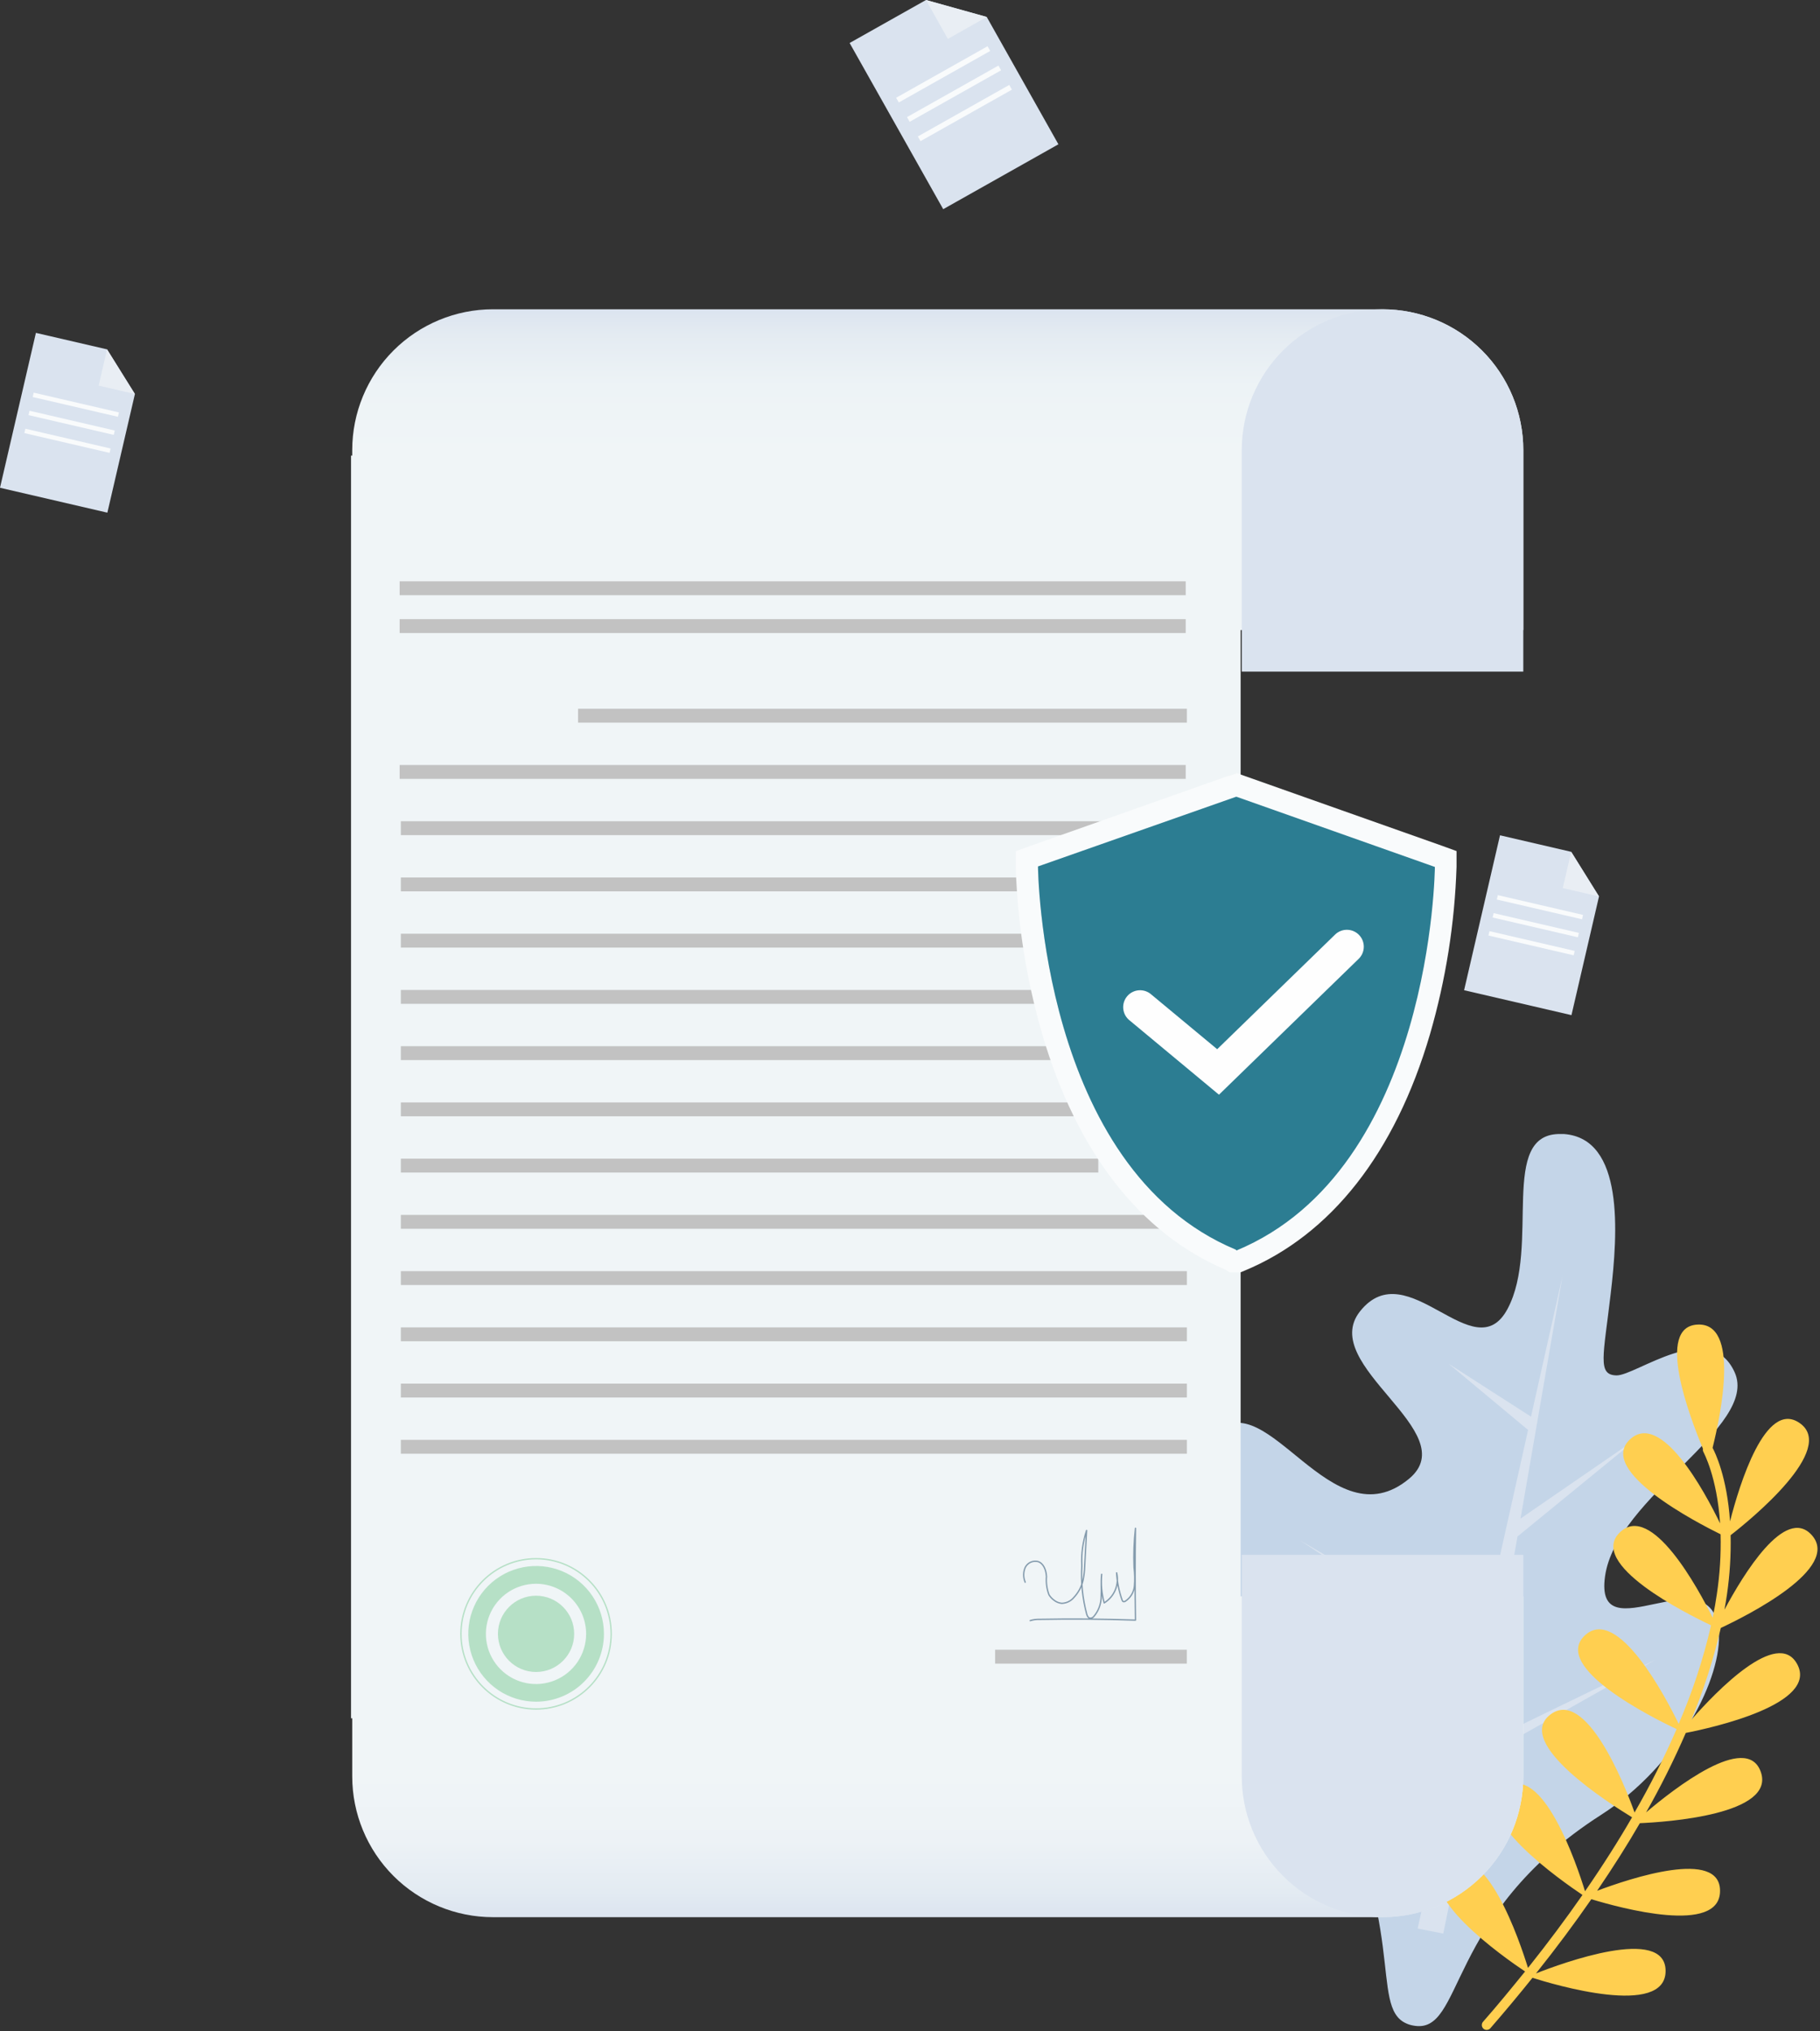
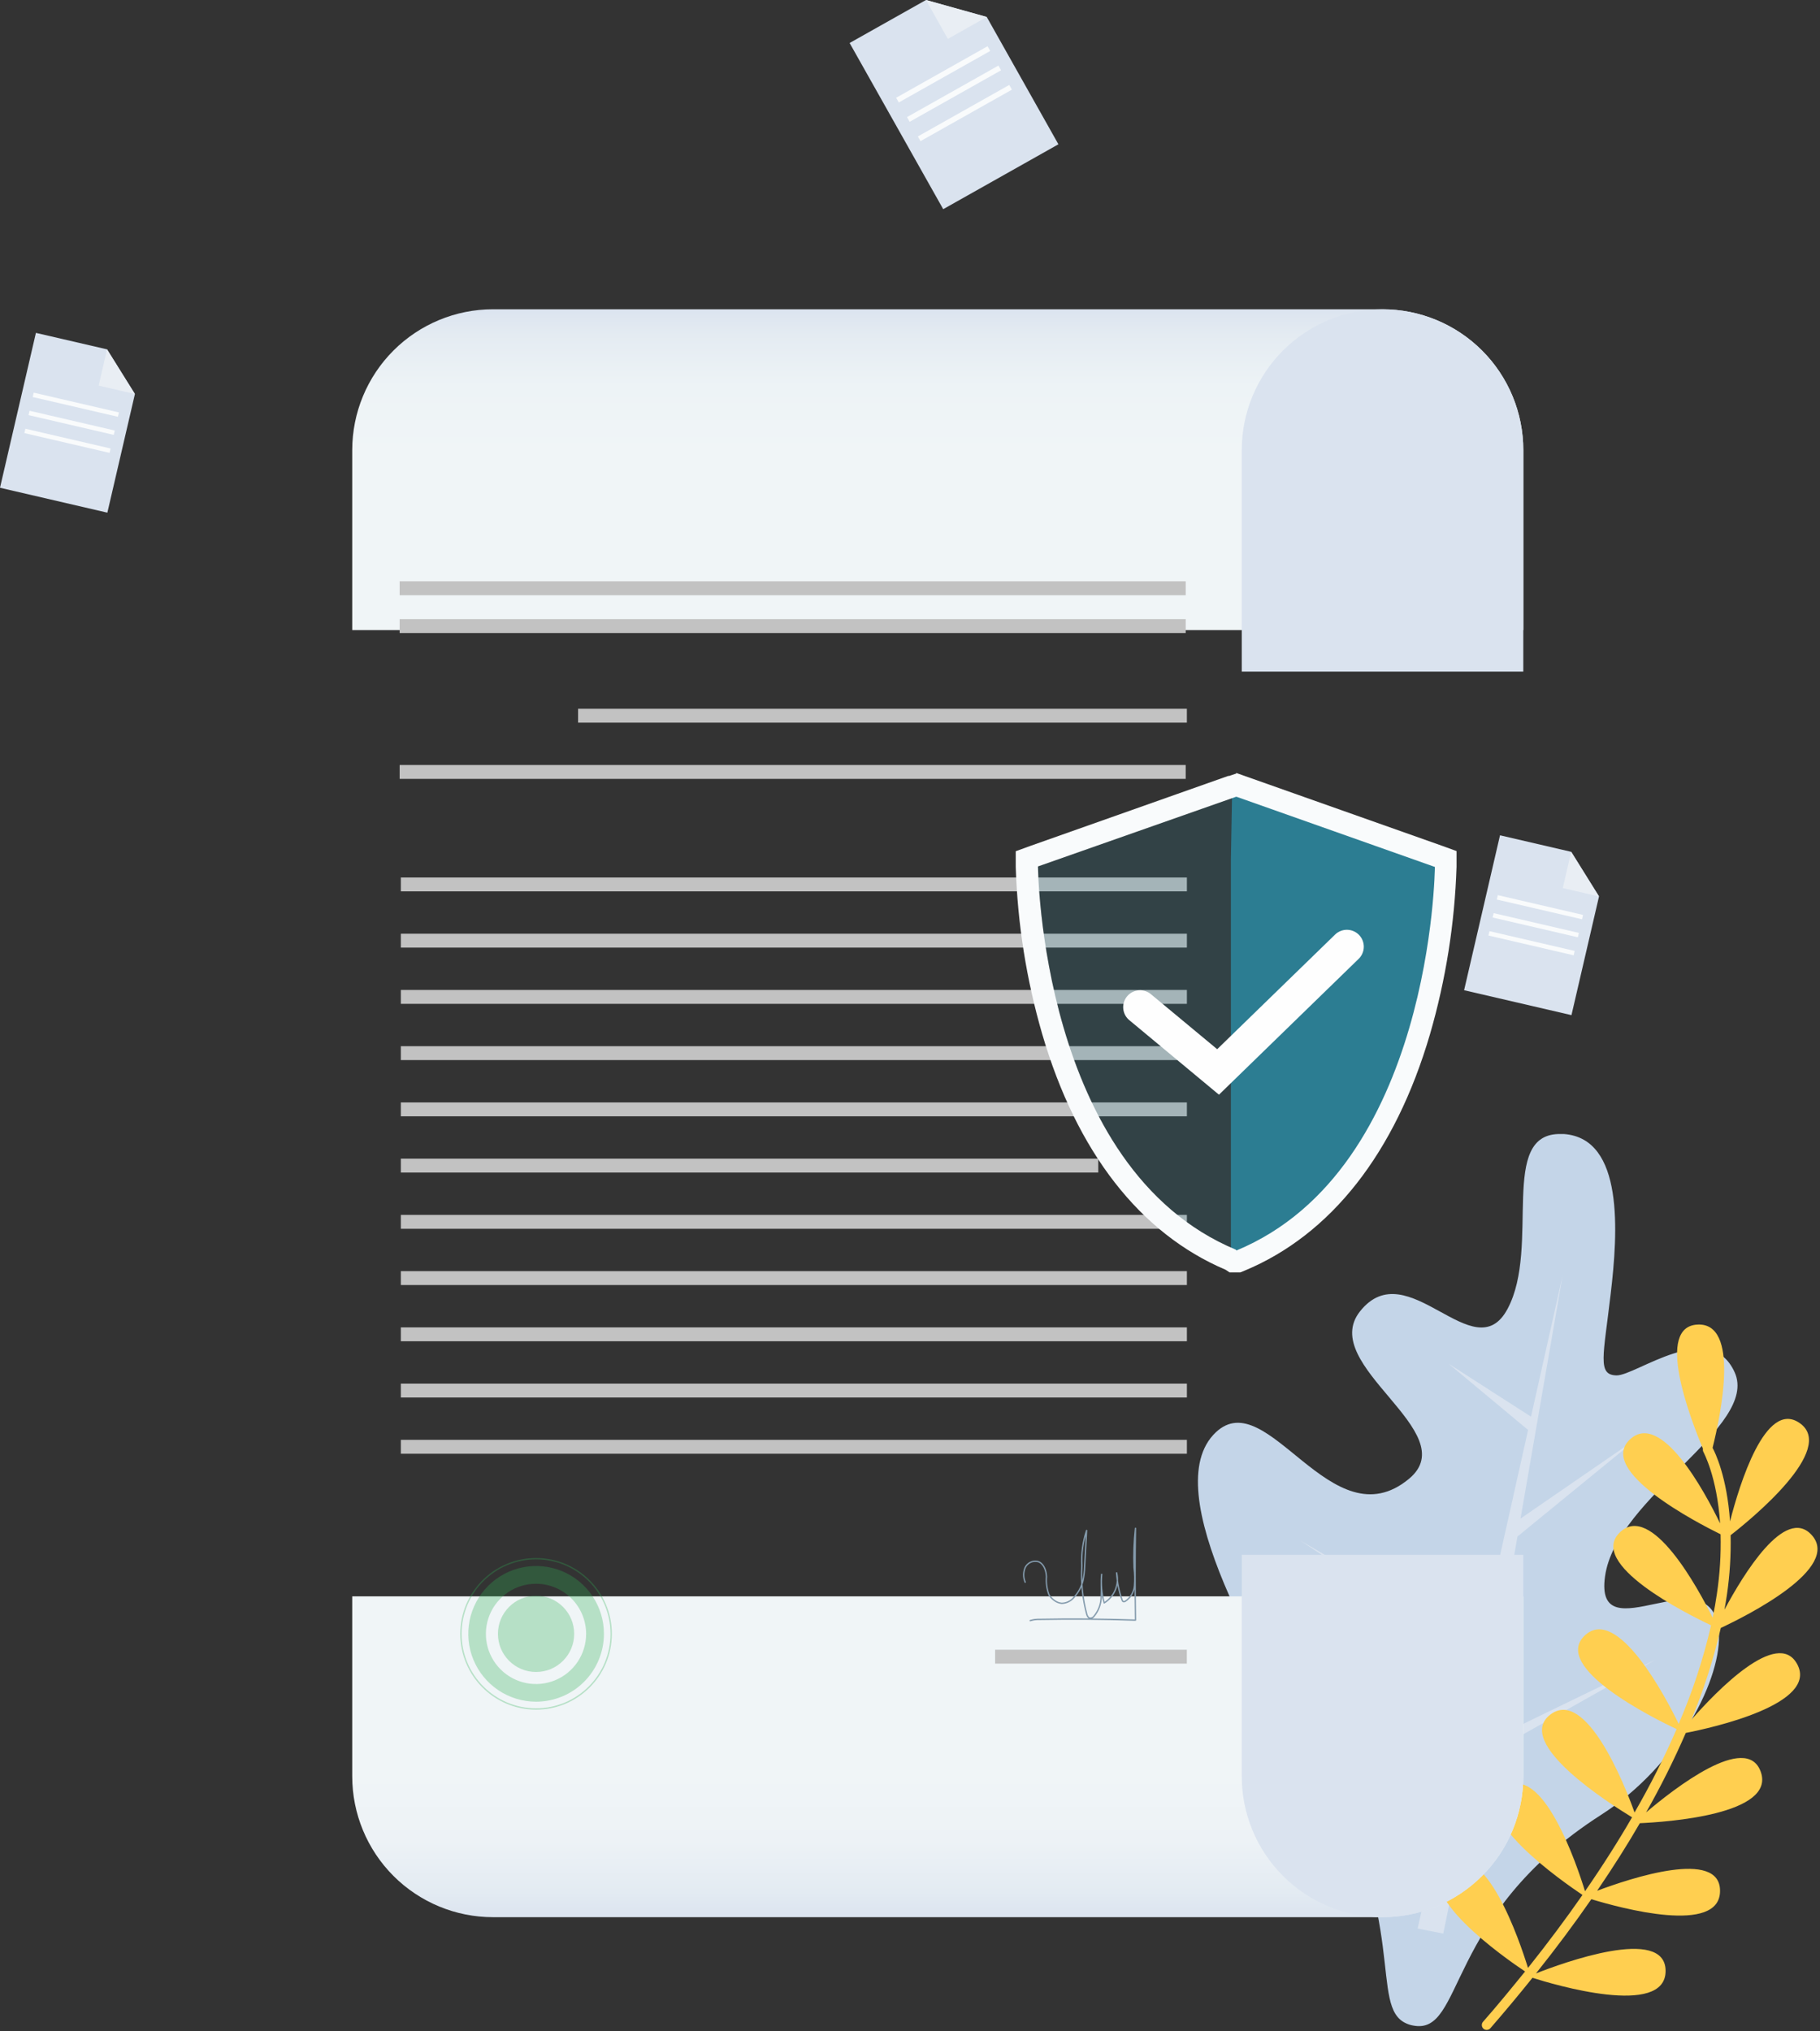
<svg xmlns="http://www.w3.org/2000/svg" width="337" height="376" viewBox="0 0 337 376" fill="none">
  <rect x="0" y="0" width="337" height="376" fill="#333333" stroke="none" />
  <path d="M296.46 335.95C267.31 354.63 271.22 376.79 261.68 374.95C261.224 374.873 260.78 374.735 260.36 374.54C253.45 371.43 261.03 355.61 244.53 326.95C234.1 308.81 213.87 275.8 225.12 265.14C234.75 256.03 246.54 285.65 260.9 273.74C271.33 265.08 243.9 252.74 251.83 242.74C260.64 231.65 272.97 253.86 279.15 242.28C285.33 230.7 277.33 209.61 289.06 209.92C289.237 209.909 289.414 209.909 289.59 209.92C300.74 210.74 299.59 228.15 298.24 239.52C296.9 251.06 295.73 254.52 299.31 254.6C302.89 254.68 316.64 243.9 321.2 254.03C325.76 264.16 299.29 277.03 297.2 291.77C295.11 306.51 316.88 287.33 318.26 301.92C318.99 310.32 310.95 326.69 296.46 335.95Z" fill="#C4D5E8" />
  <path d="M306.47 307.27L274.33 322.85L280.99 284.37L281.01 284.4L303.64 265.9L281.55 281.1L289.33 236.16L283.49 262.24L268.23 252.44L282.95 264.7L274.05 304.5L240.74 285.16L273.53 306.82L262.5 356.99L267.24 357.93L273.85 325.66L306.47 307.27Z" fill="#DAE3EF" />
  <path d="M320.45 284.18C324.12 281.33 340.26 268.18 333.19 263.39C326.88 259.07 322.07 274.87 320.34 281.62C319.78 273.38 317.57 268.86 317.11 268.01C318.68 261.7 322.17 244.81 314.33 245.19C306.49 245.57 312.84 262.19 315.33 268.19C315.284 268.399 315.319 268.617 315.43 268.8C315.43 268.86 317.93 273.31 318.5 281.99C315.59 275.99 307.57 261.16 301.84 266.42C295.51 272.23 314.44 281.97 318.59 284.01C318.685 287.716 318.454 291.424 317.9 295.09C317.7 296.47 317.45 297.92 317.13 299.45C314.39 293.93 305.79 278.11 299.98 283.62C293.81 289.46 312.31 298.73 316.83 300.86C315.385 307.109 313.377 313.214 310.83 319.1C308.41 314.1 299.46 297.1 293.45 302.74C287.21 308.63 306.18 318.07 310.45 320.07C308.148 325.36 305.547 330.515 302.66 335.51C300.83 330.32 293.62 312.32 287.05 317.4C280.24 322.64 298.2 333.96 302.2 336.4C299.69 340.74 296.8 345.3 293.49 350.09C292.02 345.32 285.6 326.09 278.64 330.95C271.47 335.95 289.54 348.44 293.02 350.77C290.02 355.09 286.66 359.59 282.93 364.28C281.43 359.42 275.03 340.38 268.1 345.18C260.97 350.12 278.72 362.49 282.39 364.94C279.95 367.94 277.39 371.09 274.59 374.27C274.455 374.433 274.381 374.638 274.381 374.85C274.381 375.062 274.455 375.267 274.59 375.43L274.69 375.54C274.871 375.694 275.106 375.771 275.343 375.754C275.581 375.737 275.802 375.628 275.96 375.45C278.73 372.26 281.32 369.15 283.76 366.11C287.5 367.3 308.47 373.6 308.41 364.81C308.36 356.39 289.25 363.39 284.41 365.3C288.21 360.54 291.61 355.96 294.66 351.56C299.95 353.17 318.54 358.27 318.49 350C318.49 342.18 301.96 347.66 295.73 350C298.703 345.64 301.34 341.47 303.64 337.49C308.42 337.28 328.96 335.93 326.01 327.92C323.34 320.67 310.01 331.07 304.8 335.49C307.507 330.719 309.96 325.809 312.15 320.78C316.99 319.84 336.84 315.45 332.76 308.02C329.12 301.37 317.84 313.02 313.17 318.35C315.46 312.845 317.286 307.159 318.63 301.35C323.39 299.12 341.09 290.28 335.43 284.11C330.52 278.77 322.83 291.39 319.31 297.97C319.49 296.97 319.64 296.08 319.77 295.18C320.301 291.538 320.529 287.859 320.45 284.18Z" fill="#FFCF50" />
  <path d="M282.061 83.32V116.64H65.221V83.32C65.221 76.407 67.966 69.778 72.853 64.889C77.74 60.001 84.368 57.253 91.281 57.25H255.991C262.905 57.25 269.536 59.997 274.425 64.886C279.314 69.775 282.061 76.406 282.061 83.32Z" fill="url(#paint0_linear_6606_32875)" />
  <path d="M282.06 83.32V124.32H229.93V83.32C229.93 76.407 232.675 69.778 237.562 64.889C242.449 60.001 249.077 57.253 255.99 57.25C262.904 57.25 269.535 59.997 274.424 64.886C279.313 69.775 282.06 76.406 282.06 83.32Z" fill="#DAE3EF" />
  <path d="M282.061 328.82V295.5H65.221V328.82C65.221 335.732 67.966 342.362 72.853 347.251C77.74 352.14 84.368 354.887 91.281 354.89H255.991C262.905 354.89 269.536 352.143 274.425 347.254C279.314 342.365 282.061 335.734 282.061 328.82Z" fill="url(#paint1_linear_6606_32875)" />
  <path d="M282.06 328.82V287.82H229.93V328.82C229.93 335.733 232.675 342.362 237.562 347.251C242.449 352.14 249.077 354.888 255.99 354.89C262.904 354.89 269.535 352.144 274.424 347.255C279.313 342.366 282.06 335.735 282.06 328.82Z" fill="#DAE3EF" />
-   <path d="M229.72 84.33H65V318.07H229.72V84.33Z" fill="#F0F5F7" />
  <path d="M219.55 114.609H74V117.179H219.55V114.609Z" fill="#C2C2C2" />
  <path d="M219.55 107.609H74V110.179H219.55V107.609Z" fill="#C2C2C2" />
  <path d="M219.769 131.199H107.039V133.769H219.769V131.199Z" fill="#C2C2C2" />
  <path d="M219.55 141.609H74V144.179H219.55V141.609Z" fill="#C2C2C2" />
-   <path d="M219.771 152.02H74.221V154.59H219.771V152.02Z" fill="#C2C2C2" />
  <path d="M219.771 162.43H74.221V165H219.771V162.43Z" fill="#C2C2C2" />
  <path d="M219.771 172.84H74.221V175.41H219.771V172.84Z" fill="#C2C2C2" />
  <path d="M219.771 183.25H74.221V185.82H219.771V183.25Z" fill="#C2C2C2" />
  <path d="M219.771 193.66H74.221V196.23H219.771V193.66Z" fill="#C2C2C2" />
  <path d="M219.771 204.07H74.221V206.64H219.771V204.07Z" fill="#C2C2C2" />
  <path d="M203.361 214.48H74.221V217.05H203.361V214.48Z" fill="#C2C2C2" />
  <path d="M219.771 224.891H74.221V227.461H219.771V224.891Z" fill="#C2C2C2" />
  <path d="M219.771 235.301H74.221V237.871H219.771V235.301Z" fill="#C2C2C2" />
  <path d="M219.771 245.711H74.221V248.281H219.771V245.711Z" fill="#C2C2C2" />
  <path d="M219.771 256.121H74.221V258.691H219.771V256.121Z" fill="#C2C2C2" />
  <path d="M219.771 266.531H74.221V269.101H219.771V266.531Z" fill="#C2C2C2" />
  <path d="M219.76 305.381H184.26V307.951H219.76V305.381Z" fill="#C2C2C2" />
  <path d="M189.83 292.88C189.644 292.451 189.549 291.988 189.549 291.52C189.549 291.053 189.644 290.59 189.83 290.16C190.037 289.738 190.381 289.398 190.806 289.197C191.231 288.995 191.712 288.944 192.17 289.05C193.26 289.38 193.71 290.69 193.77 291.84C193.676 292.981 193.833 294.127 194.23 295.2C194.47 295.59 194.782 295.929 195.15 296.2C195.556 296.53 196.05 296.735 196.57 296.79C197.001 296.785 197.427 296.687 197.817 296.502C198.207 296.317 198.552 296.051 198.83 295.72C199.653 294.842 200.238 293.768 200.53 292.6C200.713 291.735 200.817 290.855 200.84 289.97L201.2 283.3C200.501 285.403 200.202 287.618 200.32 289.83C200.135 292.86 200.443 295.899 201.23 298.83C201.33 299.13 201.49 299.48 201.8 299.54C201.94 299.552 202.081 299.53 202.21 299.474C202.339 299.418 202.453 299.331 202.54 299.22C203.429 298.179 203.912 296.85 203.9 295.48C203.98 294.13 203.83 292.77 203.99 291.42C203.82 293.198 203.98 294.991 204.46 296.71C205.381 296.145 206.1 295.303 206.513 294.304C206.926 293.305 207.012 292.201 206.76 291.15C206.855 292.856 207.192 294.539 207.76 296.15C207.81 296.28 207.86 296.42 207.99 296.47C208.055 296.486 208.122 296.487 208.187 296.475C208.253 296.463 208.315 296.438 208.37 296.4C208.847 296.086 209.246 295.669 209.539 295.179C209.831 294.689 210.01 294.139 210.06 293.57C210.157 292.438 210.133 291.298 209.99 290.17C209.892 287.744 209.979 285.314 210.25 282.9C210.163 288.567 210.163 294.234 210.25 299.9C204.33 299.694 198.407 299.647 192.48 299.76C191.898 299.741 191.317 299.819 190.76 299.99" stroke="#849BAD" stroke-width="0.25" stroke-linecap="round" stroke-linejoin="round" />
  <g opacity="0.3">
    <path d="M99.259 315.001C96.775 314.999 94.348 314.261 92.284 312.879C90.22 311.498 88.611 309.536 87.662 307.24C86.713 304.945 86.466 302.42 86.952 299.984C87.437 297.549 88.634 295.312 90.391 293.556C92.148 291.801 94.386 290.605 96.822 290.121C99.258 289.638 101.783 289.887 104.078 290.838C106.372 291.789 108.333 293.399 109.713 295.464C111.093 297.529 111.829 299.957 111.829 302.441C111.826 305.773 110.501 308.968 108.144 311.323C105.787 313.678 102.591 315.001 99.259 315.001ZM99.259 293.171C97.423 293.169 95.627 293.712 94.1 294.731C92.572 295.75 91.381 297.199 90.677 298.895C89.974 300.591 89.789 302.458 90.147 304.259C90.505 306.06 91.389 307.714 92.687 309.013C93.986 310.311 95.64 311.195 97.441 311.553C99.242 311.911 101.109 311.726 102.805 311.023C104.501 310.319 105.95 309.128 106.969 307.6C107.988 306.073 108.531 304.277 108.529 302.441C108.526 299.983 107.549 297.627 105.811 295.889C104.073 294.151 101.717 293.173 99.259 293.171Z" fill="#2FAE55" />
    <path d="M99.26 316.351C106.942 316.351 113.17 310.124 113.17 302.441C113.17 294.759 106.942 288.531 99.26 288.531C91.577 288.531 85.35 294.759 85.35 302.441C85.35 310.124 91.577 316.351 99.26 316.351Z" stroke="#2FAE55" stroke-width="0.25" stroke-miterlimit="10" />
    <path d="M99.259 309.501C103.158 309.501 106.319 306.34 106.319 302.441C106.319 298.542 103.158 295.381 99.259 295.381C95.36 295.381 92.199 298.542 92.199 302.441C92.199 306.34 95.36 309.501 99.259 309.501Z" fill="#2FAE55" />
  </g>
  <path d="M296.08 165.941L290.98 187.911L271.1 183.301L277.75 154.621L290.93 157.681L296.08 165.941Z" fill="#DAE3EF" />
  <path d="M289.369 164.39L296.079 165.94L290.929 157.68L289.369 164.39Z" fill="#E9EEF4" />
  <path d="M293.125 169.36L277.344 165.699L277.156 166.508L292.937 170.168L293.125 169.36Z" fill="#F9FBFC" />
  <path d="M292.353 172.69L276.572 169.029L276.385 169.838L292.166 173.499L292.353 172.69Z" fill="#F9FBFC" />
  <path d="M291.578 176.028L275.797 172.367L275.609 173.176L291.39 176.836L291.578 176.028Z" fill="#F9FBFC" />
  <path d="M24.98 72.939L19.88 94.899L0 90.289L6.65 61.619L19.82 64.669L24.98 72.939Z" fill="#DAE3EF" />
  <path d="M18.27 71.38L24.98 72.94L19.82 64.67L18.27 71.38Z" fill="#E9EEF4" />
  <path d="M22.025 76.344L6.244 72.684L6.057 73.492L21.838 77.153L22.025 76.344Z" fill="#F9FBFC" />
  <path d="M21.25 79.694L5.469 76.033L5.281 76.842L21.062 80.502L21.25 79.694Z" fill="#F9FBFC" />
  <path d="M20.478 83.022L4.697 79.361L4.51 80.17L20.291 83.831L20.478 83.022Z" fill="#F9FBFC" />
  <path d="M182.71 3.14L195.98 26.71L174.65 38.72L157.32 7.96L171.46 0L182.71 3.14Z" fill="#DAE3EF" />
  <path d="M175.511 7.2L182.711 3.14L171.461 0L175.511 7.2Z" fill="#E9EEF4" />
  <path d="M182.859 8.562L165.93 18.098L166.42 18.969L183.35 9.434L182.859 8.562Z" fill="#F9FBFC" />
  <path d="M184.875 12.14L167.945 21.676L168.436 22.547L185.365 13.012L184.875 12.14Z" fill="#F9FBFC" />
  <path d="M186.882 15.723L169.953 25.258L170.444 26.129L187.373 16.594L186.882 15.723Z" fill="#F9FBFC" />
-   <path d="M228.31 233.46L227.92 233.2C191 217.69 190.17 162.78 190.16 160.44V158.99L228.16 145.58L228.98 145.32L267.75 158.99V160.44C267.75 162.78 266.89 217.91 229.75 233.3L229.37 233.46H228.31Z" fill="#2C7D92" />
+   <path d="M228.31 233.46L227.92 233.2V158.99L228.16 145.58L228.98 145.32L267.75 158.99V160.44C267.75 162.78 266.89 217.91 229.75 233.3L229.37 233.46H228.31Z" fill="#2C7D92" />
  <path d="M228.94 147.48L265.69 160.48C265.69 160.48 265.26 216.41 228.94 231.48L228.83 231.32C192.61 216.22 192.2 160.39 192.2 160.39L228.83 147.51H228.94M228.94 143.18L227.61 143.63H227.49H227.43L190.83 156.57L188.08 157.57V160.49C188.408 170.962 190.054 181.35 192.98 191.41C199.36 213.24 211.09 228.31 226.93 235.04L227.67 235.53H229.67L230.43 235.22C246.43 228.58 258.34 213.44 264.78 191.46C267.709 181.373 269.362 170.959 269.7 160.46V157.54L266.95 156.54L230.2 143.54L228.88 143.07L228.94 143.18Z" fill="#F9FBFC" />
  <g style="mix-blend-mode:multiply" opacity="0.2">
    <path d="M228.829 147.51V231.32C192.609 216.22 192.199 160.39 192.199 160.39L228.829 147.51Z" fill="#2C7D92" />
  </g>
  <path d="M225.71 202.639L209.19 188.909C208.857 188.652 208.579 188.331 208.373 187.964C208.167 187.597 208.038 187.193 207.992 186.775C207.945 186.356 207.984 185.933 208.105 185.531C208.226 185.128 208.427 184.754 208.696 184.43C208.965 184.107 209.296 183.841 209.67 183.648C210.044 183.456 210.453 183.341 210.873 183.31C211.292 183.279 211.713 183.333 212.112 183.469C212.51 183.604 212.876 183.819 213.19 184.099L225.38 194.219L247.21 172.999C247.805 172.42 248.607 172.1 249.437 172.112C250.268 172.123 251.06 172.464 251.64 173.059C252.219 173.654 252.539 174.456 252.527 175.286C252.516 176.117 252.175 176.91 251.58 177.489L225.71 202.639Z" fill="#FEFEFE" />
  <defs>
    <linearGradient id="paint0_linear_6606_32875" x1="173.641" y1="85.19" x2="173.641" y2="56.52" gradientUnits="userSpaceOnUse">
      <stop offset="0.04" stop-color="#F0F5F7" />
      <stop offset="0.48" stop-color="#EDF3F6" />
      <stop offset="0.81" stop-color="#E4EBF2" />
      <stop offset="1" stop-color="#DAE3EF" />
    </linearGradient>
    <linearGradient id="paint1_linear_6606_32875" x1="173.641" y1="326.97" x2="173.641" y2="355.63" gradientUnits="userSpaceOnUse">
      <stop offset="0.04" stop-color="#F0F5F7" />
      <stop offset="0.48" stop-color="#EDF2F6" />
      <stop offset="0.81" stop-color="#E3EBF2" />
      <stop offset="1" stop-color="#DAE3EF" />
    </linearGradient>
  </defs>
</svg>